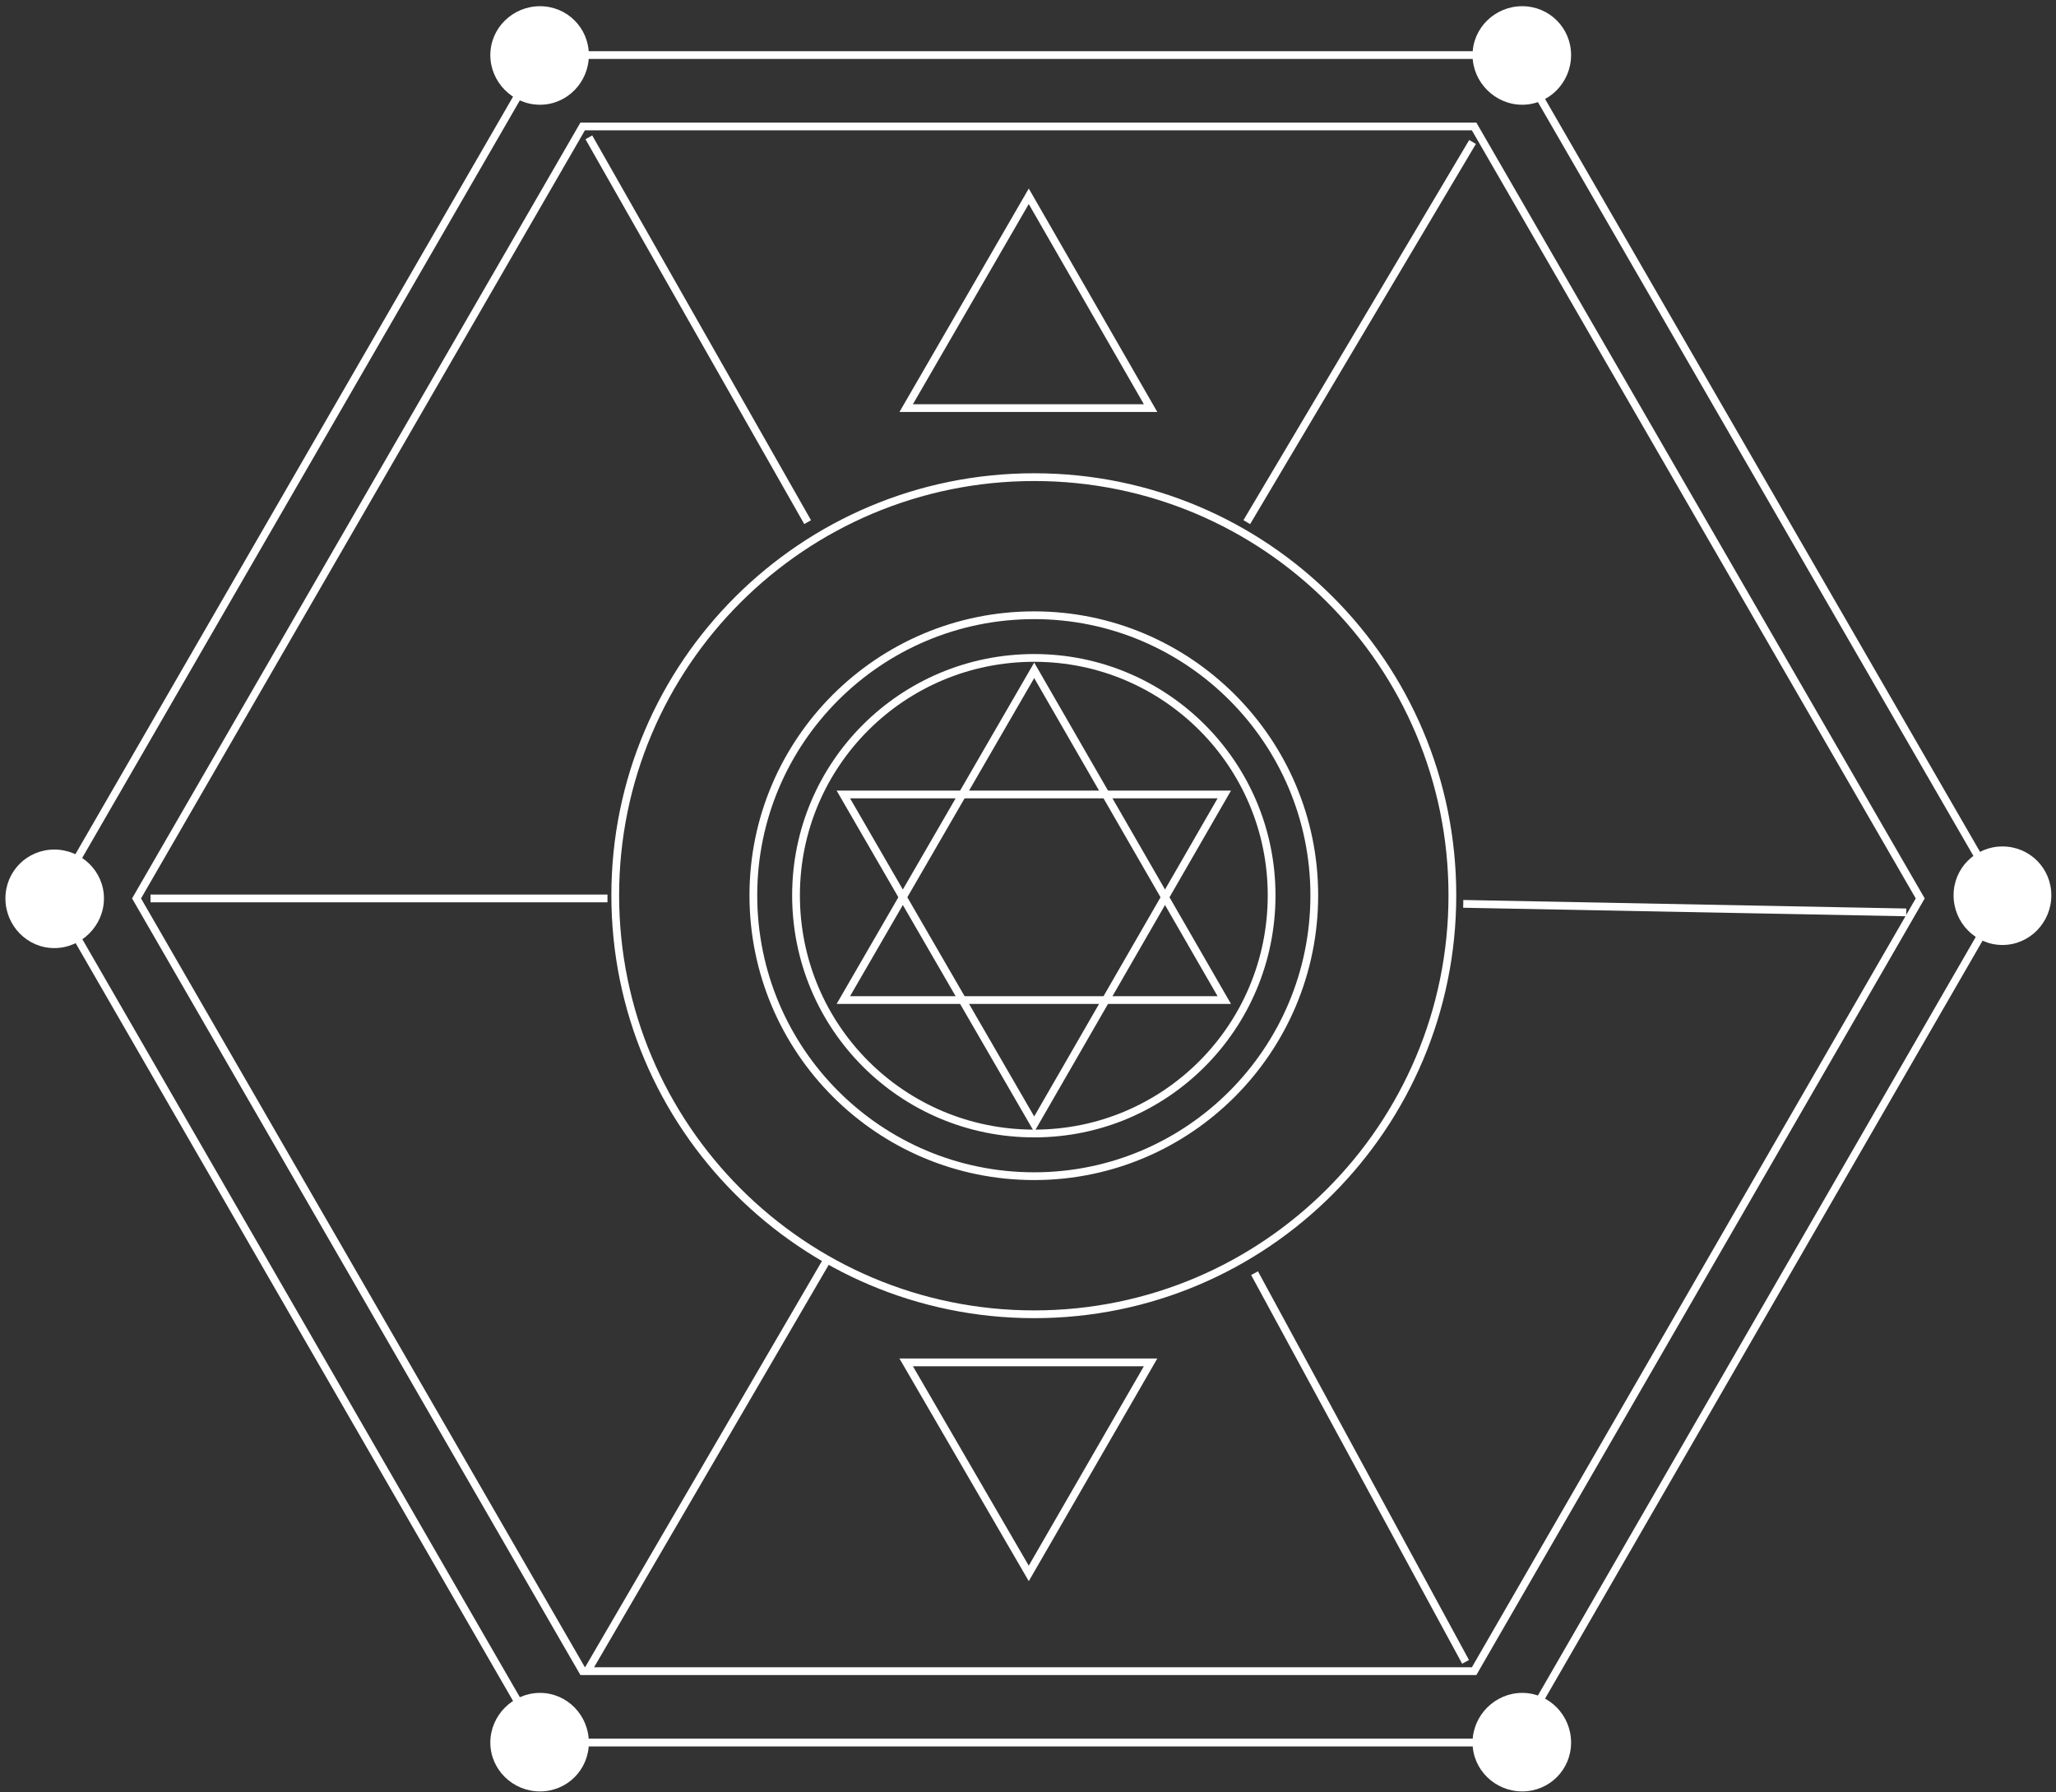
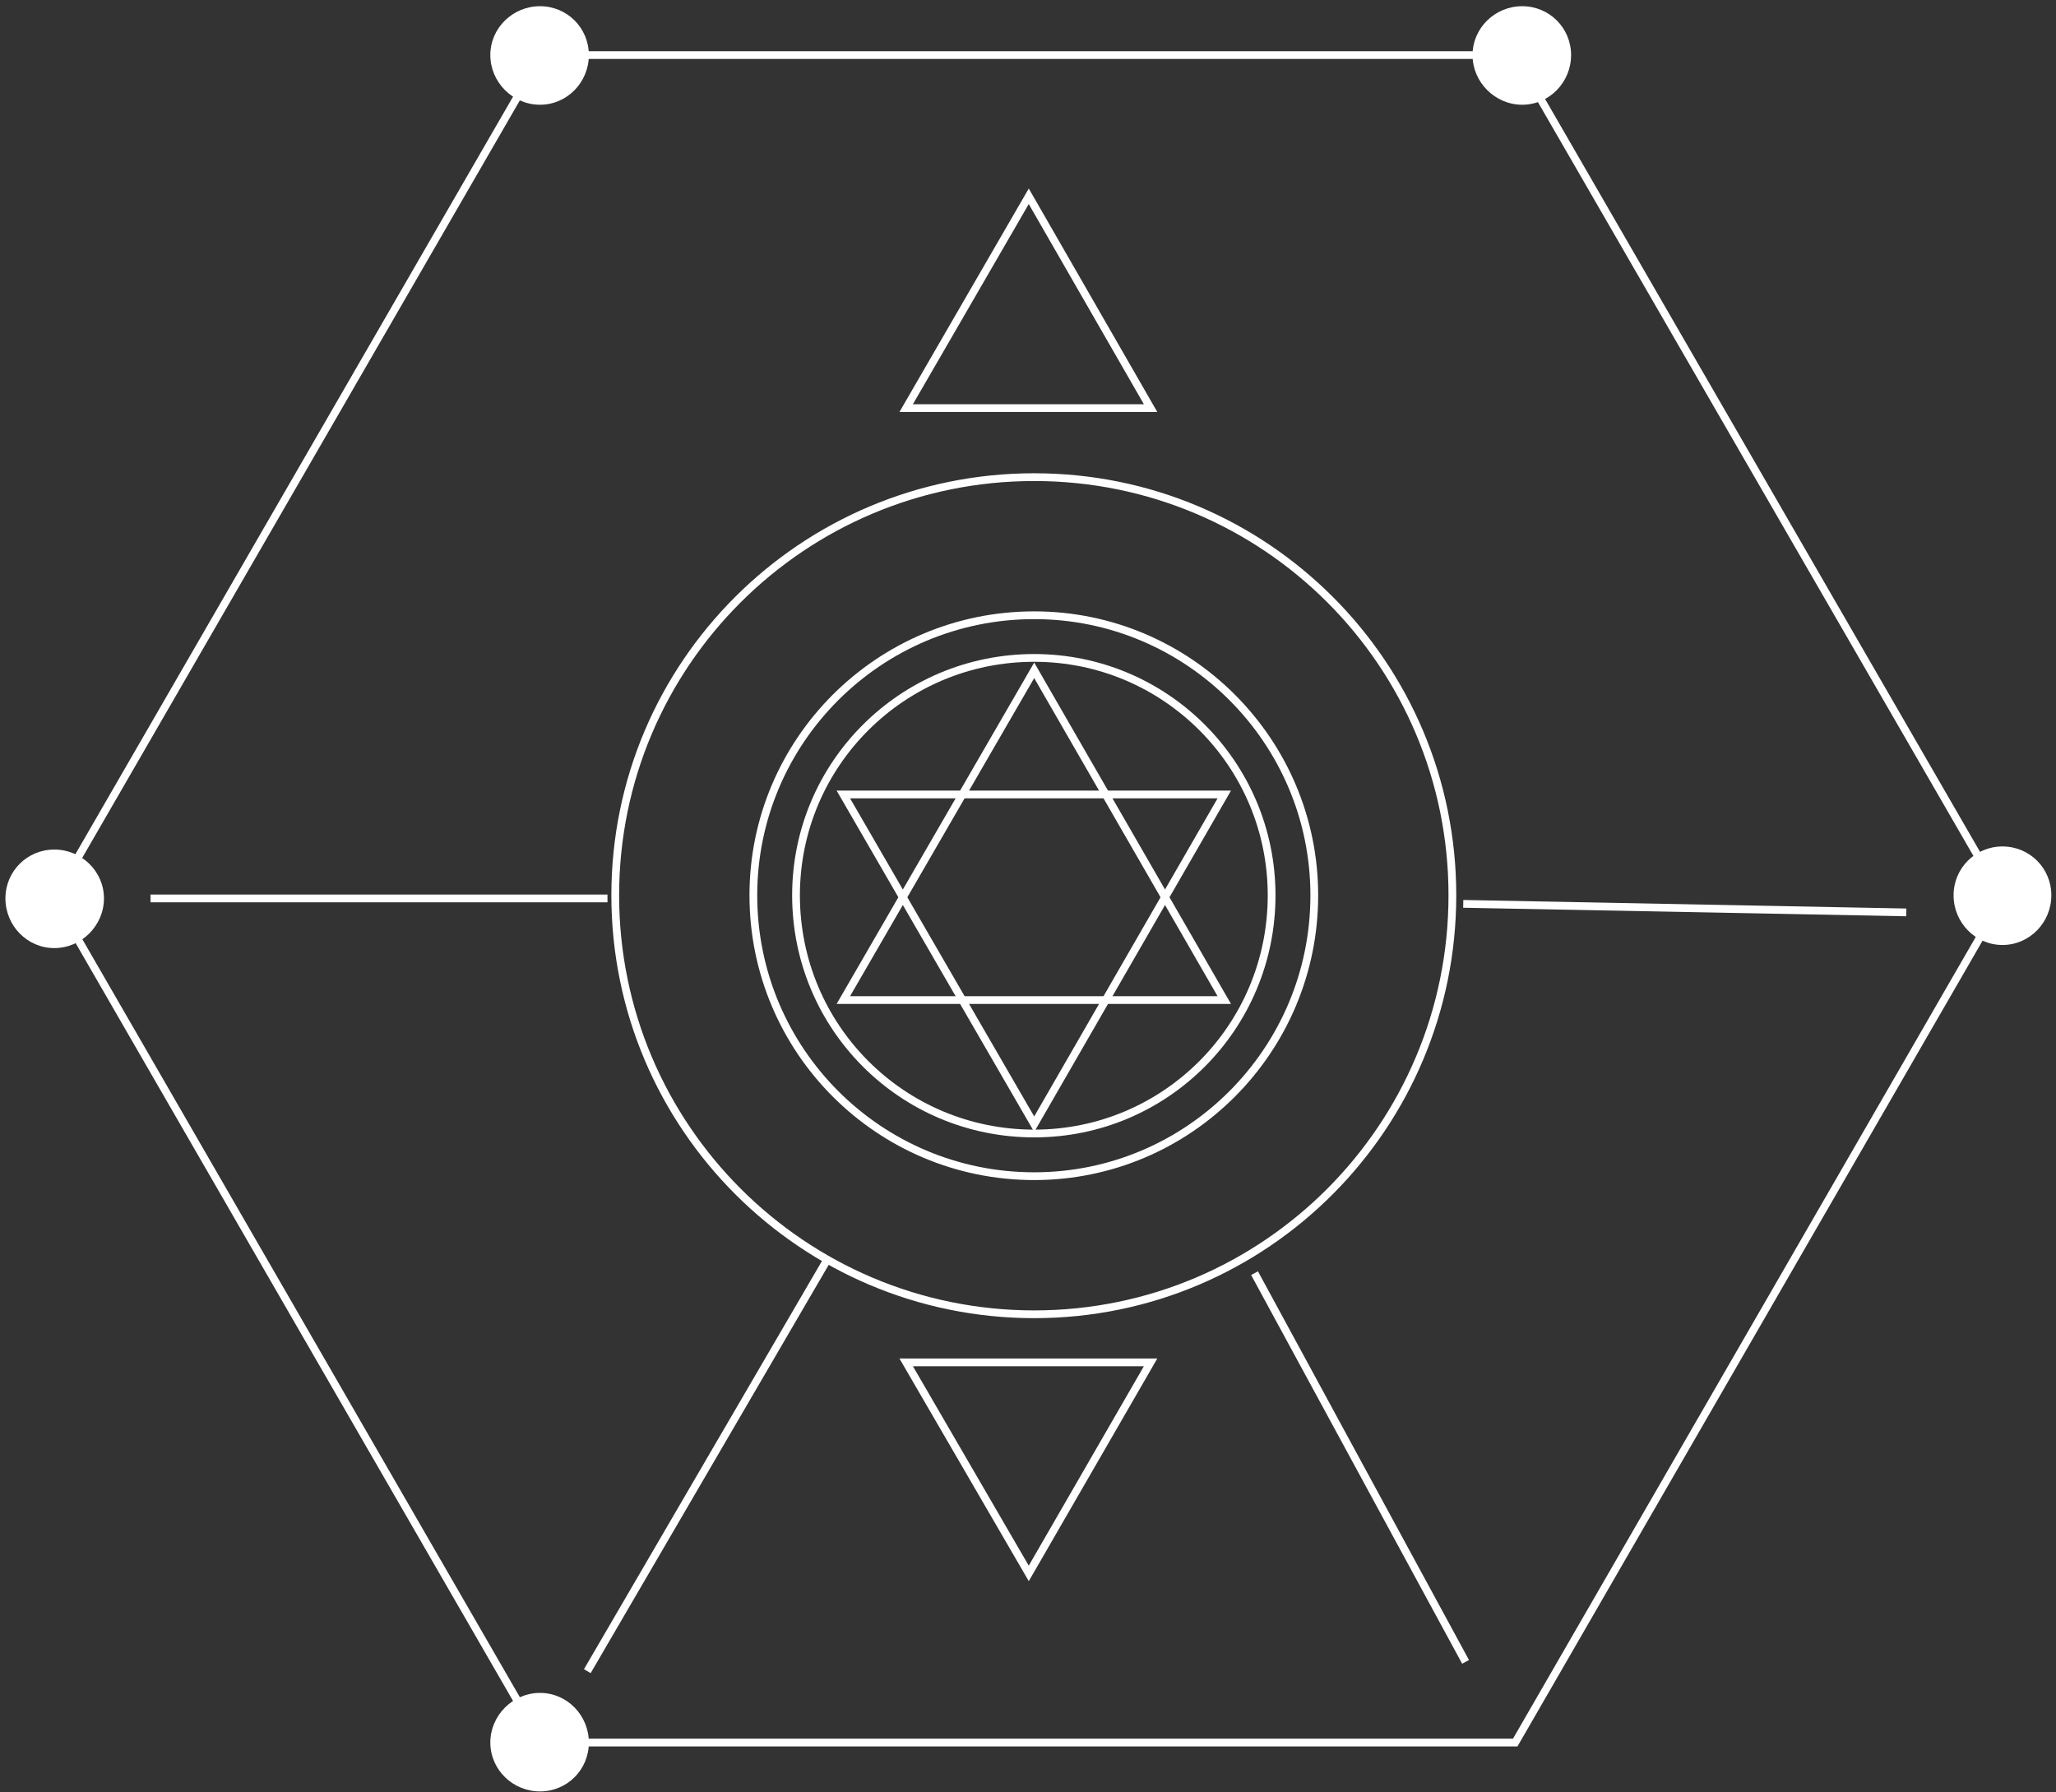
<svg xmlns="http://www.w3.org/2000/svg" width="265" height="231" viewBox="0 0 265 231" fill="none">
  <rect x="0" y="0" width="265" height="231" fill="#333333" stroke="none" />
  <path d="M13.399 115.8C13.399 119.3 10.499 122.2 6.999 122.2C3.499 122.2 0.699 119.3 0.699 115.8C0.699 112.3 3.499 109.5 6.999 109.5C10.499 109.5 13.399 112.3 13.399 115.8Z" fill="white" />
  <path d="M75.899 7.1C75.899 10.6 73.099 13.5 69.599 13.5C66.099 13.5 63.199 10.6 63.199 7.1C63.199 3.6 66.099 0.8 69.599 0.8C73.099 0.8 75.899 3.6 75.899 7.1Z" fill="white" />
  <path d="M264.399 115.4C264.399 118.9 261.599 121.8 258.099 121.8C254.599 121.8 251.799 118.9 251.799 115.4C251.799 111.9 254.599 109.1 258.099 109.1C261.599 109.1 264.399 111.9 264.399 115.4Z" fill="white" />
  <path d="M202.499 7.1C202.499 10.6 199.699 13.5 196.199 13.5C192.699 13.5 189.799 10.6 189.799 7.1C189.799 3.6 192.699 0.8 196.199 0.8C199.699 0.8 202.499 3.6 202.499 7.1Z" fill="white" />
-   <path d="M202.499 224.6C202.499 228.1 199.699 230.9 196.199 230.9C192.699 230.9 189.799 228.1 189.799 224.6C189.799 221.1 192.699 218.2 196.199 218.2C199.699 218.2 202.499 221.1 202.499 224.6Z" fill="white" />
  <path d="M75.899 224.6C75.899 228.1 73.099 230.9 69.599 230.9C66.099 230.9 63.199 228.1 63.199 224.6C63.199 221.1 66.099 218.2 69.599 218.2C73.099 218.2 75.899 221.1 75.899 224.6Z" fill="white" />
  <path d="M19.398 115.8H78.298" stroke="white" stroke-miterlimit="10" />
  <path d="M69.8 224.6L7 115.8L69.8 7.1H195.3L258.1 115.8L195.3 224.6H69.8Z" stroke="white" stroke-miterlimit="10" />
-   <path d="M75.1 215.4L17.6 115.8L75.1 16.3H190L247.5 115.8L190 215.4H75.1Z" stroke="white" stroke-miterlimit="10" />
-   <path d="M75.898 17.7L104.098 67.3" stroke="white" stroke-miterlimit="10" />
-   <path d="M189.799 18.3L160.699 67.3" stroke="white" stroke-miterlimit="10" />
  <path d="M245.7 117.6L188.6 116.5" stroke="white" stroke-miterlimit="10" />
  <path d="M188.899 214.2L161.699 164.1" stroke="white" stroke-miterlimit="10" />
  <path d="M75.699 215.4L106.599 162.4" stroke="white" stroke-miterlimit="10" />
  <path d="M79.299 115.4C79.299 85.6 103.499 61.5 133.299 61.5C163.099 61.5 187.199 85.6 187.199 115.4C187.199 145.2 163.099 169.4 133.299 169.4C103.499 169.4 79.299 145.2 79.299 115.4Z" stroke="white" stroke-miterlimit="10" />
  <path d="M97.1 115.4C97.1 95.5 113.3 79.3 133.3 79.3C153.2 79.3 169.4 95.5 169.4 115.4C169.4 135.4 153.2 151.6 133.3 151.6C113.3 151.6 97.1 135.4 97.1 115.4Z" stroke="white" stroke-miterlimit="10" />
  <path d="M102.6 115.4C102.6 98.5 116.3 84.8 133.3 84.8C150.2 84.8 163.9 98.5 163.9 115.4C163.9 132.4 150.2 146.1 133.3 146.1C116.3 146.1 102.6 132.4 102.6 115.4Z" stroke="white" stroke-miterlimit="10" />
  <path d="M133.299 86.4L108.699 128.9H157.799L133.299 86.4Z" stroke="white" stroke-miterlimit="10" />
  <path d="M133.299 144.9L157.799 102.4H108.699L133.299 144.9Z" stroke="white" stroke-miterlimit="10" />
  <path d="M132.599 25.3L116.799 52.6H148.299L132.599 25.3Z" stroke="white" stroke-miterlimit="10" />
  <path d="M132.599 202.8L148.299 175.6H116.799L132.599 202.8Z" stroke="white" stroke-miterlimit="10" />
</svg>